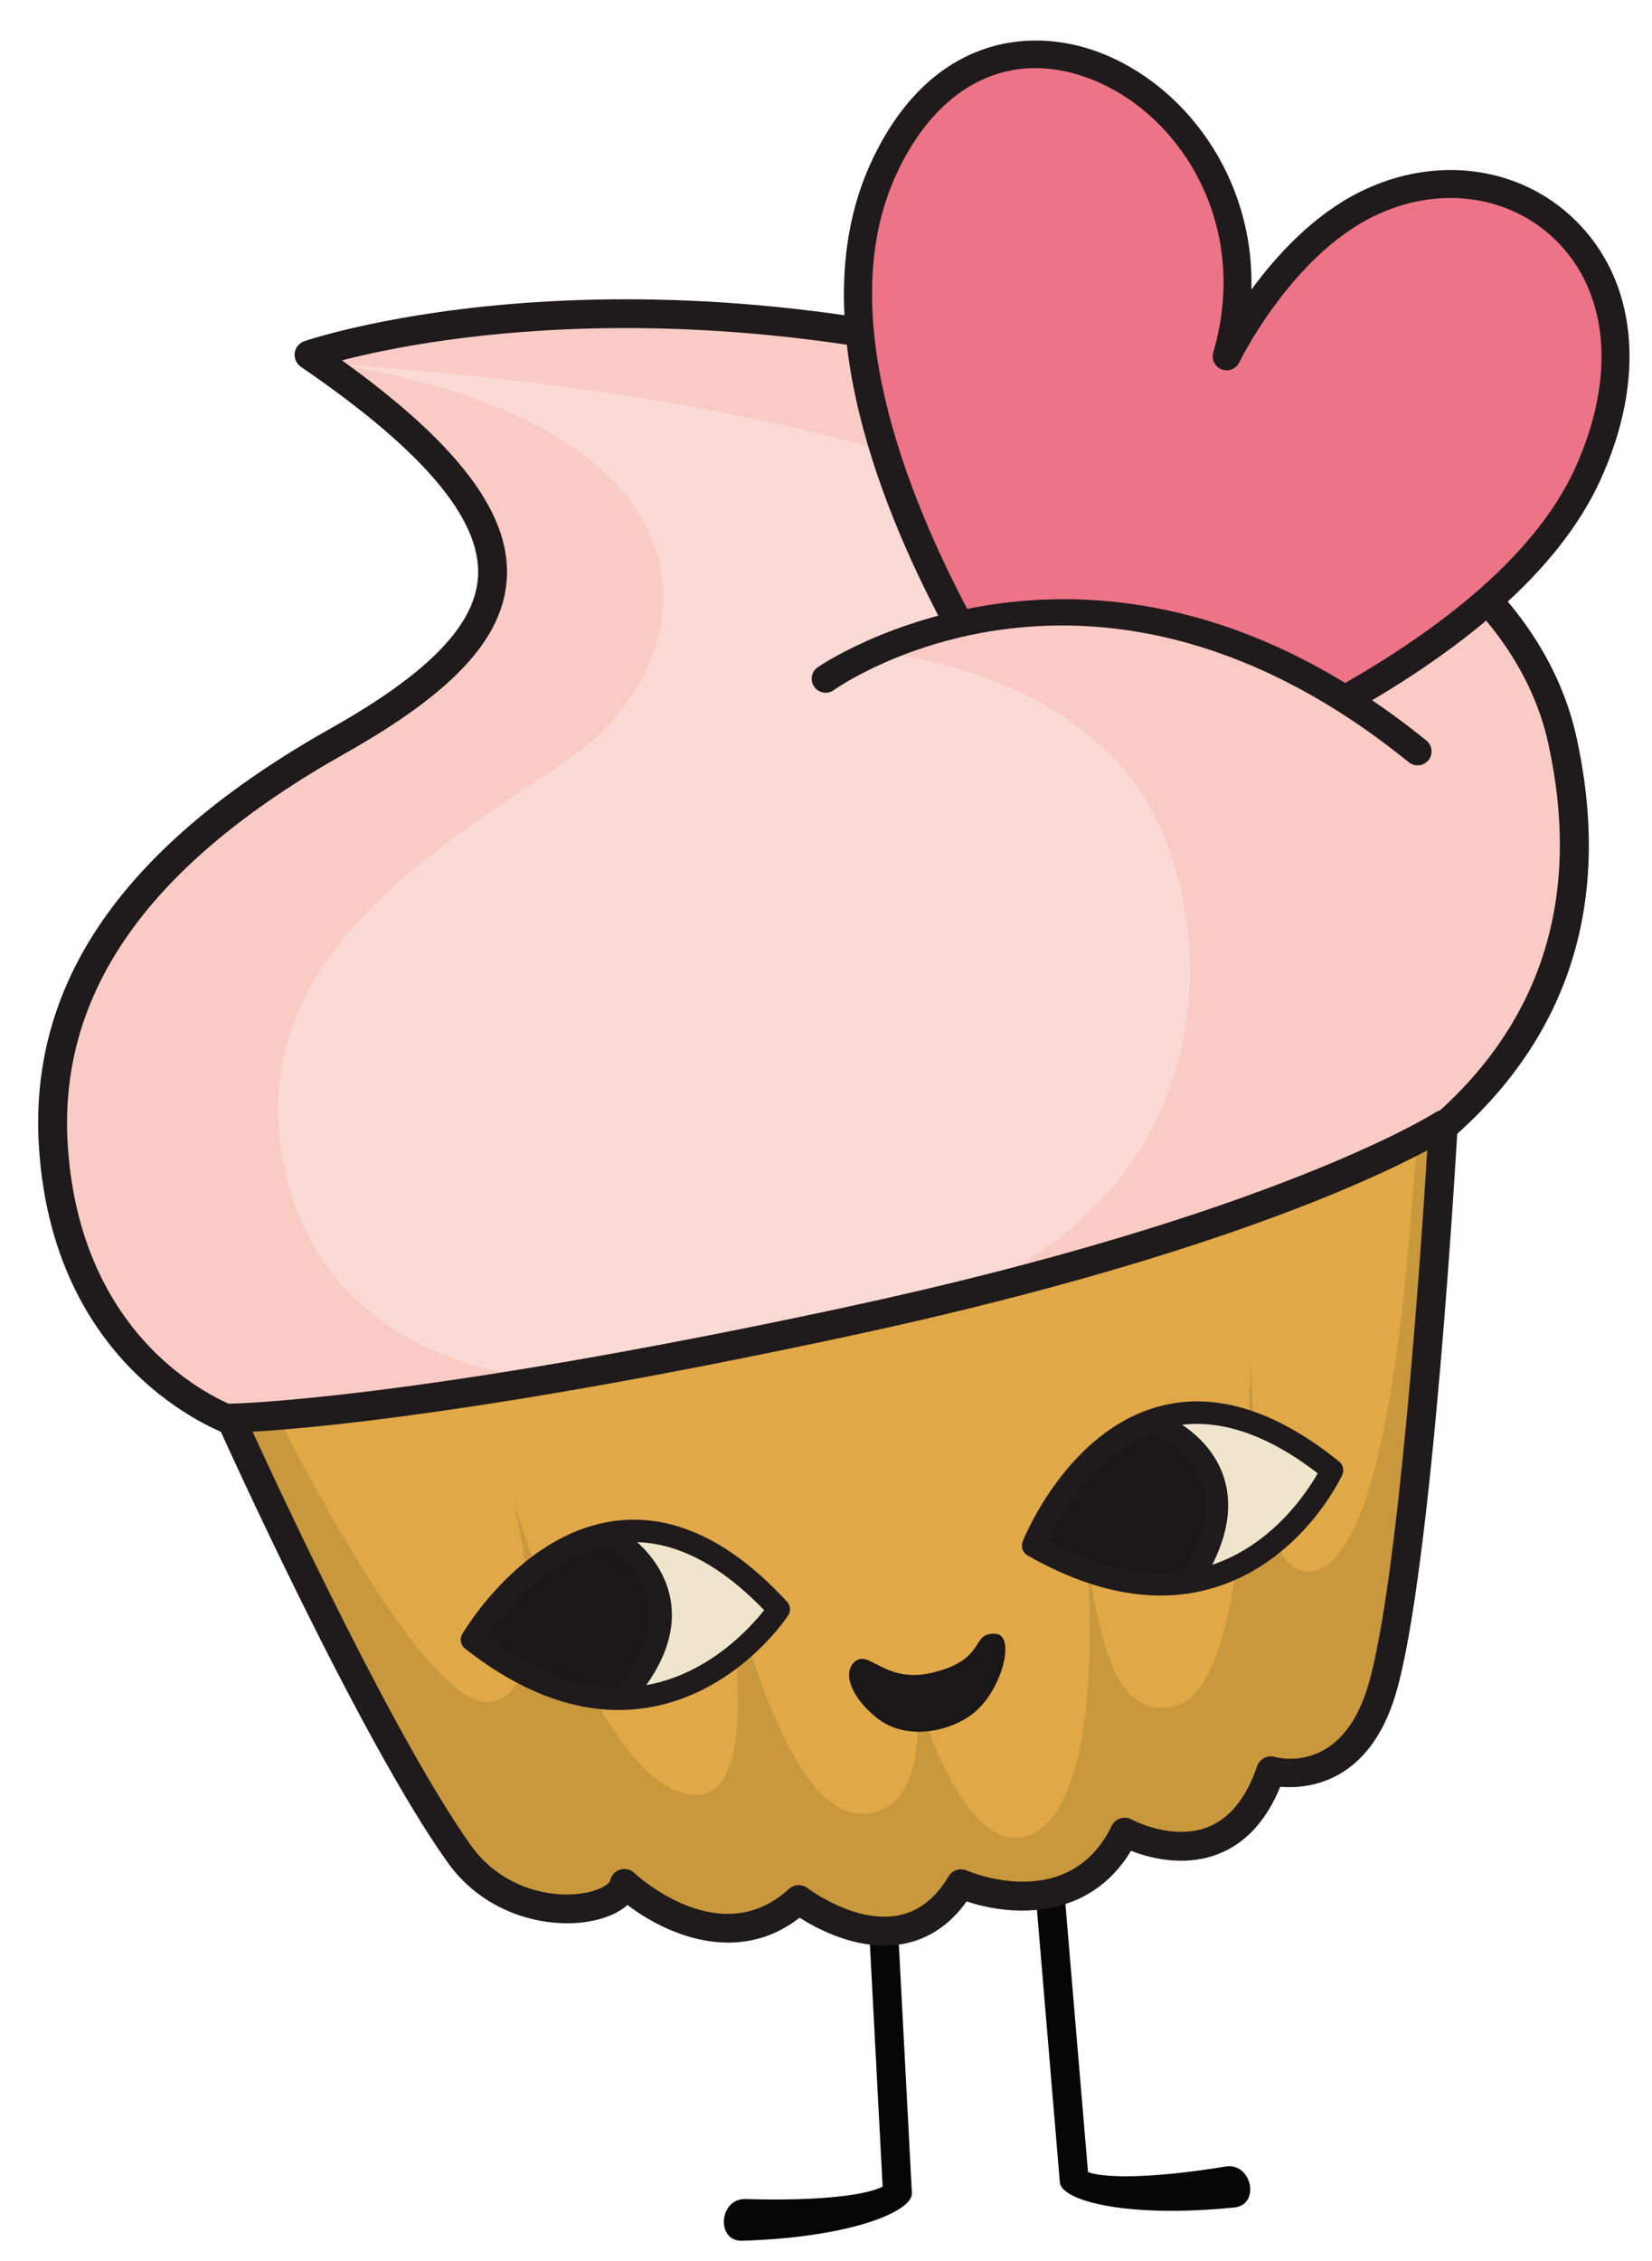
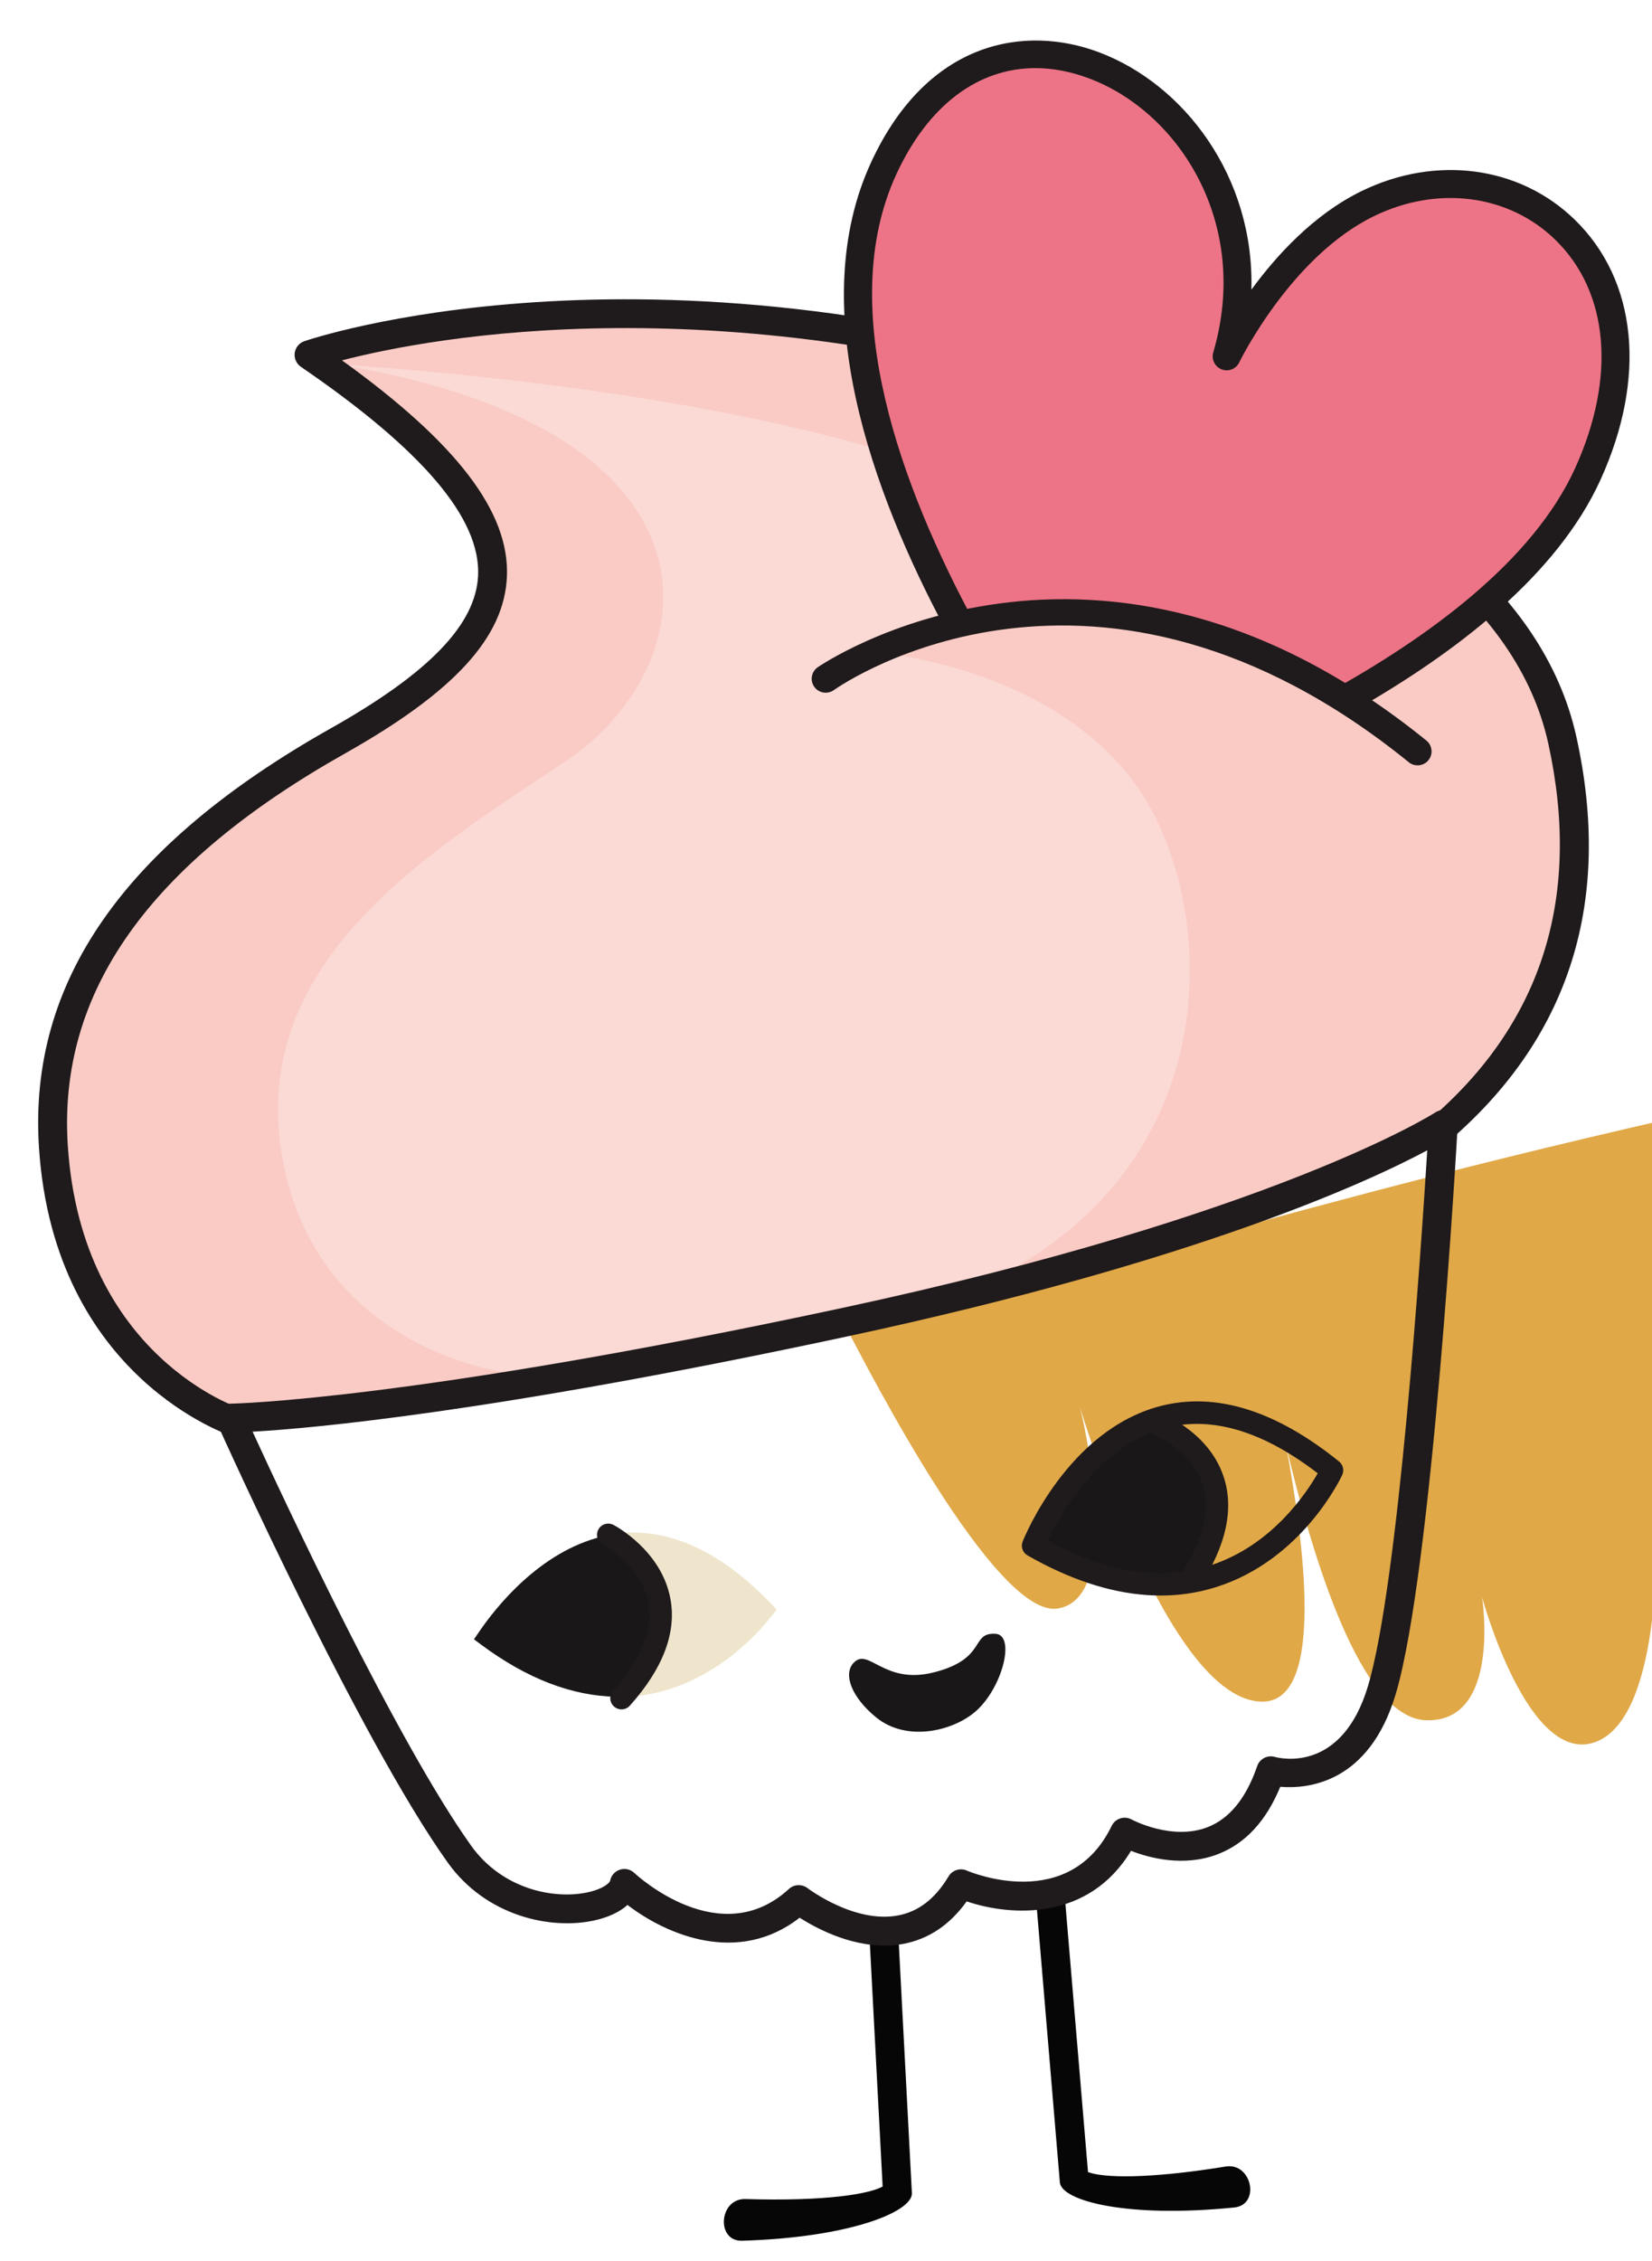
<svg xmlns="http://www.w3.org/2000/svg" id="Layer_1" x="0px" y="0px" width="115.5px" height="158px" viewBox="0 0 115.5 158" xml:space="preserve">
  <g>
    <path fill="#F9CBC4" d="M108.904,51.837c-2.189-10.002-12.449-18.039-30.497-23.889c-11.644-3.772-23.306-5.687-34.661-5.687 c-9.739,0-16.713,1.427-20.003,2.277l-1.372,0.354l1.15,0.828c7.867,5.654,11.443,10.278,11.258,14.547 c-0.173,3.984-3.556,7.623-10.967,11.798C9.811,59.951,3.354,69.127,4.077,80.116c0.84,12.776,9.137,17.465,11.659,18.598 l0.167,0.073l0.181-0.021l0.028-0.009c0.119,0,12.34-0.151,42.888-6.698c30.422-6.521,41.61-13.693,41.718-13.764 c0.023-0.015,0.056-0.027,0.1-0.04l0.156-0.041l0.12-0.108C108.601,71.296,111.228,62.458,108.904,51.837z" />
-     <path fill="#C9983C" d="M59.145,92.734c-24.606,5.274-37.235,6.41-41.522,6.652l-0.973,0.056l0.407,0.884 c2.277,4.961,10.116,21.717,15.348,29.047c1.646,2.307,4.342,3.684,7.213,3.684c0.573,0,1.13-0.06,1.65-0.176 c1.141-0.252,1.941-0.774,2.043-1.326c0.025-0.124,0.112-0.227,0.236-0.268c0.033-0.011,0.068-0.017,0.104-0.017 c0.089,0,0.173,0.035,0.239,0.098c0.336,0.312,3.384,3.043,6.991,3.043c1.755,0,3.347-0.646,4.728-1.918 c0.064-0.061,0.148-0.093,0.235-0.093c0.052,0,0.133,0.012,0.208,0.068c0.026,0.022,2.773,2.141,5.773,2.141 c0.374,0,0.742-0.034,1.092-0.101c1.631-0.312,2.931-1.308,3.973-3.043c0.062-0.104,0.174-0.167,0.297-0.167 c0.047,0,0.094,0.009,0.136,0.027c0.079,0.035,1.949,0.834,4.196,0.834c2.158,0,5.09-0.742,6.803-4.274 c0.04-0.085,0.115-0.151,0.204-0.179c0.034-0.011,0.069-0.017,0.104-0.017c0.06,0,0.119,0.015,0.171,0.044 c0.017,0.01,1.757,0.944,3.786,0.944c0.747,0,1.449-0.125,2.086-0.373c1.726-0.672,3.021-2.242,3.85-4.669 c0.049-0.14,0.18-0.233,0.326-0.233c0.032,0,0.063,0.006,0.104,0.017c0.171,0.044,0.638,0.151,1.267,0.151 c1.643,0,4.615-0.722,6.062-5.565c2.143-7.166,3.731-30.57,4.168-37.574l0.073-1.188l-1.05,0.56 C95.449,81.955,83.459,87.523,59.145,92.734z" />
-     <path fill="#E0A847" d="M59.145,92.734c-21.667,4.645-34.043,6.078-39.619,6.521c1.514,2.882,10.46,20.367,14.804,19.674 c4.88-0.782,1.561-14.056,1.561-14.056s6.118,20.562,12.755,20.562c4.445,0,2.853-11.365,1.661-17.842 c1.799,7.535,5.155,19.007,9.791,19.144c5.271,0.154,3.904-8.591,3.904-8.591s3.163,11.649,7.809,10.151 c4.121-1.329,4.844-11.328,4.165-19.782c0.92,6.765,2.246,11.797,6.247,10.673c4.453-1.254,4.916-15.7,5.226-24.006 c0.156,4.746,0.597,14.989,4.146,14.634c5.644-0.564,6.877-22.761,7.46-29.79C94.649,82.32,82.664,87.695,59.145,92.734z" />
+     <path fill="#E0A847" d="M59.145,92.734c1.514,2.882,10.46,20.367,14.804,19.674 c4.88-0.782,1.561-14.056,1.561-14.056s6.118,20.562,12.755,20.562c4.445,0,2.853-11.365,1.661-17.842 c1.799,7.535,5.155,19.007,9.791,19.144c5.271,0.154,3.904-8.591,3.904-8.591s3.163,11.649,7.809,10.151 c4.121-1.329,4.844-11.328,4.165-19.782c0.92,6.765,2.246,11.797,6.247,10.673c4.453-1.254,4.916-15.7,5.226-24.006 c0.156,4.746,0.597,14.989,4.146,14.634c5.644-0.564,6.877-22.761,7.46-29.79C94.649,82.32,82.664,87.695,59.145,92.734z" />
    <path fill="#FBD9D5" d="M39.534,53.205c-9.371,6.249-21.773,13.704-19.912,26.939c1.757,12.494,12.812,15.83,18.026,16.023 c4.122-0.685,8.899-1.558,14.363-2.658l14.669-3.205c1.583-0.385-1.078,0.569,0.379,0.187c19.522-8.004,18.154-27.72,12.299-35.724 c-6.092-8.326-18.154-9.176-18.154-9.176c1.087-0.93,6.607-2.714,9.369-2.733c6.13-0.045,8.395,0,8.395,0 c-4.1-14.642-55.246-17.373-55.246-17.373C51.833,30.17,49.491,46.569,39.534,53.205z" />
    <g>
      <g>
        <g>
          <path fill="#191717" d="M68.289,119.526c-1.541,1.414-4.859,2.271-7.047,0.479c-1.703-1.397-2.288-2.979-1.592-3.769 c1.062-1.204,2.094,1.533,5.646,0.632c3.743-0.95,2.528-2.795,4.299-2.695C71.007,114.251,70.117,117.85,68.289,119.526z" />
        </g>
      </g>
    </g>
    <g>
      <path fill="#EEE5CC" d="M44.569,107.109l-1.787-0.052l1.322,1.206c1.166,1.067,1.88,2.276,2.118,3.6 c0.313,1.722-0.223,3.577-1.591,5.512l-0.933,1.318l1.589-0.28c4.546-0.803,7.57-4.1,8.659-5.478l0.359-0.457l-0.402-0.416 C50.823,108.865,47.684,107.199,44.569,107.109z" />
      <path fill="#191717" d="M45.988,111.908c-0.466-2.566-2.699-4.064-3.372-4.462l-0.231-0.137l-0.262,0.062 c-4.415,1.059-7.503,5.013-8.626,6.664l-0.359,0.524l0.512,0.381c3.172,2.359,6.338,3.58,9.41,3.632l0.311,0.006l0.204-0.237 C45.538,116.062,46.35,113.897,45.988,111.908z" />
      <path fill="#191717" d="M84.681,103.444c-0.838-2.467-3.267-3.619-3.991-3.915l-0.249-0.102l-0.25,0.102 c-4.203,1.697-6.68,6.064-7.549,7.863l-0.277,0.574l0.562,0.3c2.865,1.532,5.622,2.309,8.196,2.309 c0.555,0,1.108-0.035,1.646-0.106l0.307-0.043l0.167-0.261C84.848,107.621,85.332,105.36,84.681,103.444z" />
-       <path fill="#EEE5CC" d="M92.535,102.43c-3.095-2.38-6.069-3.588-8.846-3.588c-0.374,0-0.749,0.022-1.116,0.066l-1.775,0.212 l1.483,1c1.311,0.882,2.194,1.975,2.626,3.247c0.562,1.656,0.307,3.568-0.762,5.686l-0.726,1.439l1.529-0.512 c4.396-1.469,6.89-5.17,7.758-6.696l0.286-0.503L92.535,102.43z" />
    </g>
    <g>
      <g>
        <g>
          <g>
-             <path fill="#1F1A1B" d="M42.386,119.472c-3.232-0.218-6.541-1.644-9.875-4.264c-0.307-0.242-0.389-0.673-0.192-1.011 c0.171-0.294,4.271-7.219,10.895-7.938c3.981-0.431,7.954,1.478,11.811,5.673c0.243,0.268,0.275,0.663,0.077,0.963 c-0.146,0.221-3.642,5.436-9.814,6.439C44.327,119.49,43.359,119.536,42.386,119.472z M34.046,114.407 c3.776,2.812,7.466,3.947,10.973,3.382c4.439-0.716,7.415-4.006,8.408-5.267c-3.355-3.482-6.732-5.065-10.044-4.705 C38.581,108.339,35.141,112.797,34.046,114.407z" />
-           </g>
+             </g>
        </g>
      </g>
      <g>
        <g>
          <g>
            <path fill="#1F1A1B" d="M43.4,119.455c-0.169-0.011-0.335-0.077-0.472-0.199c-0.321-0.289-0.35-0.784-0.061-1.105 c1.973-2.204,2.804-4.266,2.467-6.125c-0.479-2.636-3.146-4.061-3.173-4.073c-0.384-0.2-0.533-0.676-0.331-1.059 c0.2-0.383,0.674-0.532,1.058-0.331c0.138,0.071,3.376,1.8,3.987,5.184c0.43,2.359-0.528,4.867-2.84,7.449 C43.869,119.383,43.632,119.47,43.4,119.455z" />
          </g>
        </g>
      </g>
    </g>
    <g>
      <g>
        <g>
          <g>
            <path fill="#1F1A1B" d="M80.219,111.468c-2.649-0.175-5.45-1.101-8.379-2.771c-0.34-0.193-0.485-0.607-0.34-0.972 c0.125-0.314,3.157-7.77,9.603-9.459c3.871-1.015,8.084,0.287,12.519,3.869c0.28,0.226,0.37,0.612,0.219,0.94 c-0.111,0.239-2.8,5.912-8.757,7.815C83.529,111.389,81.904,111.582,80.219,111.468z M73.239,107.68 c4.155,2.224,7.977,2.804,11.365,1.72c4.293-1.37,6.734-5.054,7.525-6.443c-3.83-2.946-7.401-4.013-10.623-3.175 C76.844,101,74.09,105.924,73.239,107.68z" />
          </g>
        </g>
      </g>
      <g>
        <g>
          <g>
            <path fill="#1F1A1B" d="M83.119,111.291c-0.13-0.009-0.261-0.05-0.378-0.127c-0.361-0.237-0.462-0.724-0.224-1.084 c1.626-2.473,2.143-4.633,1.534-6.422c-0.861-2.539-3.71-3.553-3.739-3.562c-0.408-0.142-0.625-0.589-0.483-0.998 c0.143-0.41,0.588-0.627,0.998-0.483c0.146,0.052,3.604,1.284,4.709,4.539c0.772,2.271,0.196,4.891-1.71,7.788 C83.665,111.185,83.392,111.31,83.119,111.291z" />
          </g>
        </g>
      </g>
    </g>
    <g>
      <g>
        <path fill="#070606" d="M51.89,156.588c-1.852,0.056-1.625-2.969,0.225-2.914c5.666,0.172,8.651-0.36,9.595-0.872l-0.91-17.29 c-0.029-0.556,0.398-1.031,0.955-1.062c0.542-0.005,1.031,0.4,1.062,0.956l0.939,17.871 C63.775,154.57,59.402,156.365,51.89,156.588z" />
      </g>
    </g>
    <g>
      <g>
        <path fill="#070606" d="M86.297,154.264c1.845-0.188,1.225-3.159-0.603-2.862c-5.596,0.909-8.625,0.772-9.626,0.388 l-1.614-19.138c-0.042-0.556-0.529-0.972-1.085-0.928c-0.537,0.064-0.969,0.53-0.926,1.084l1.658,19.718 C74.25,153.812,78.819,155.02,86.297,154.264z" />
      </g>
    </g>
    <g>
      <g>
        <path fill="#1F1A1B" d="M61.835,135.961c-2.52,0-4.824-1.242-5.929-1.947c-4.285,3.335-9.276,1.22-12.035-0.892 c-0.537,0.488-1.323,0.862-2.31,1.081c-3.064,0.679-7.582-0.297-10.259-4.044c-6.217-8.711-15.704-29.75-16.104-30.644 c-0.141-0.309-0.112-0.67,0.069-0.957c0.184-0.287,0.499-0.46,0.84-0.466c0.122-0.001,12.546-0.21,42.754-6.684 c30.179-6.468,41.387-13.598,41.495-13.671c0.319-0.208,0.727-0.217,1.057-0.025c0.328,0.189,0.523,0.55,0.502,0.929 c-0.072,1.271-1.783,31.214-4.336,39.753c-1.864,6.24-6.164,6.631-8.07,6.471c-0.979,2.387-2.442,3.969-4.36,4.708 c-2.378,0.919-4.795,0.264-6.076-0.233c-2.944,4.891-8.351,4.595-11.488,3.534c-1.175,1.638-2.659,2.634-4.426,2.968 C62.715,135.924,62.271,135.961,61.835,135.961z M55.844,131.738c0.216,0,0.434,0.068,0.615,0.208 c0.031,0.025,3.285,2.492,6.333,1.909c1.436-0.272,2.589-1.167,3.529-2.73c0.259-0.436,0.801-0.607,1.266-0.408 c0.289,0.127,7.176,2.987,10.137-3.122c0.12-0.249,0.339-0.438,0.603-0.521c0.265-0.083,0.552-0.056,0.794,0.079 c0.024,0.011,2.812,1.505,5.312,0.533c1.534-0.598,2.699-2.032,3.463-4.265c0.173-0.508,0.714-0.792,1.229-0.645 c0.472,0.127,4.715,1.084,6.521-4.961c2.128-7.118,3.718-30.619,4.141-37.428c-4.109,2.198-16.145,7.775-40.502,12.996 C34.478,98.7,21.788,99.816,17.66,100.05c2.243,4.889,10.079,21.642,15.285,28.938c2.143,3,5.742,3.782,8.179,3.245 c1.104-0.247,1.511-0.674,1.534-0.801c0.068-0.362,0.327-0.659,0.679-0.774c0.35-0.116,0.736-0.03,1.005,0.223 c0.243,0.226,6.037,5.525,10.817,1.122C55.352,131.826,55.597,131.738,55.844,131.738z" />
      </g>
    </g>
    <g>
      <g>
        <path fill="#1F1A1B" d="M16.589,100.431c-0.099,0-0.198-0.013-0.297-0.044c-0.125-0.037-12.504-4.031-13.566-20.182 c-0.76-11.562,5.92-21.152,20.422-29.319c6.864-3.866,10.131-7.26,10.278-10.677c0.174-3.985-3.878-8.754-12.39-14.576 c-0.314-0.216-0.48-0.588-0.431-0.965c0.049-0.376,0.306-0.694,0.663-0.821c0.234-0.081,23.759-8.14,57.556,2.814 c18.539,6.009,29.104,14.382,31.402,24.887c2.481,11.337-0.423,20.738-8.63,27.939c-0.418,0.366-1.056,0.325-1.424-0.095 c-0.366-0.417-0.324-1.057,0.094-1.424c7.613-6.679,10.301-15.422,7.988-25.988c-2.134-9.756-12.244-17.627-30.052-23.401 c-27.556-8.928-48.062-5.009-54.294-3.397c8.055,5.791,11.729,10.621,11.533,15.116c-0.185,4.239-3.671,8.046-11.303,12.346 C10.381,60.391,4.036,69.364,4.741,80.074c0.972,14.777,12.033,18.351,12.145,18.384c0.532,0.163,0.831,0.729,0.667,1.263 C17.42,100.153,17.021,100.431,16.589,100.431z" />
      </g>
    </g>
    <g>
      <path fill="#ED7486" d="M109.195,16.272c-2.056-1.999-4.82-3.102-7.782-3.102c-1.908,0-3.87,0.467-5.672,1.351 c-5.967,2.92-9.548,10.205-9.698,10.517c-0.052,0.106-0.162,0.177-0.28,0.177c-0.038,0-0.075-0.008-0.112-0.021 c-0.152-0.059-0.233-0.223-0.188-0.381c2.737-9.325-2.471-17.469-9.085-19.956c-1.343-0.506-2.685-0.762-3.985-0.762 c-4.329,0-7.992,2.761-10.315,7.777c-4.455,9.617,0.264,22.348,5.388,31.834c4.085-0.625,8.043-1.131,12.177-0.409 c2.558,0.447,4.962,1.335,7.349,2.329c0.976,0.406,4.128,1.646,6.465,3.204c7.122-3.963,14.303-9.315,17.267-15.826 C113.733,26.387,113.163,20.132,109.195,16.272z" />
    </g>
    <g>
      <path fill="#1F1A1B" d="M99.111,53.484c-0.217,0-0.434-0.069-0.614-0.217c-21.771-17.64-39.466-5.56-40.208-5.036 c-0.439,0.309-1.05,0.204-1.359-0.236c-0.312-0.438-0.207-1.047,0.231-1.358c0.195-0.136,19.61-13.486,42.564,5.114 c0.419,0.34,0.484,0.955,0.145,1.373C99.677,53.361,99.396,53.484,99.111,53.484z" />
    </g>
    <g>
      <path fill="#1F1A1B" d="M110.094,15.348c-3.859-3.751-9.716-4.529-14.92-1.984c-3.318,1.626-5.924,4.474-7.684,6.881 c0.217-7.893-4.696-14.352-10.659-16.594c-5.088-1.914-11.947-0.902-15.923,7.682c-4.658,10.056,0.058,23.062,5.232,32.715 c0.158-0.033,0.316-0.068,0.474-0.103c0.499-0.193,0.986-0.339,1.523-0.429c-5.061-9.348-9.81-21.972-5.458-31.363 c2.226-4.806,5.709-7.393,9.713-7.393c1.21,0,2.469,0.236,3.753,0.719c6.332,2.382,11.309,10.193,8.681,19.148 c-0.144,0.488,0.112,1.004,0.586,1.186c0.474,0.185,1.01-0.029,1.229-0.487c0.036-0.072,3.604-7.374,9.392-10.207 c4.454-2.182,9.439-1.541,12.701,1.631c3.758,3.653,4.275,9.629,1.385,15.981c-2.941,6.457-10.206,11.786-17.343,15.711 c0.062,0.036,0.126,0.067,0.187,0.106c0.527,0.237,1.036,0.517,1.512,0.834c0.112,0.075,0.189,0.162,0.25,0.254 c7.079-4.024,14.144-9.446,17.17-16.098C115.143,26.403,114.47,19.604,110.094,15.348z" />
    </g>
  </g>
</svg>